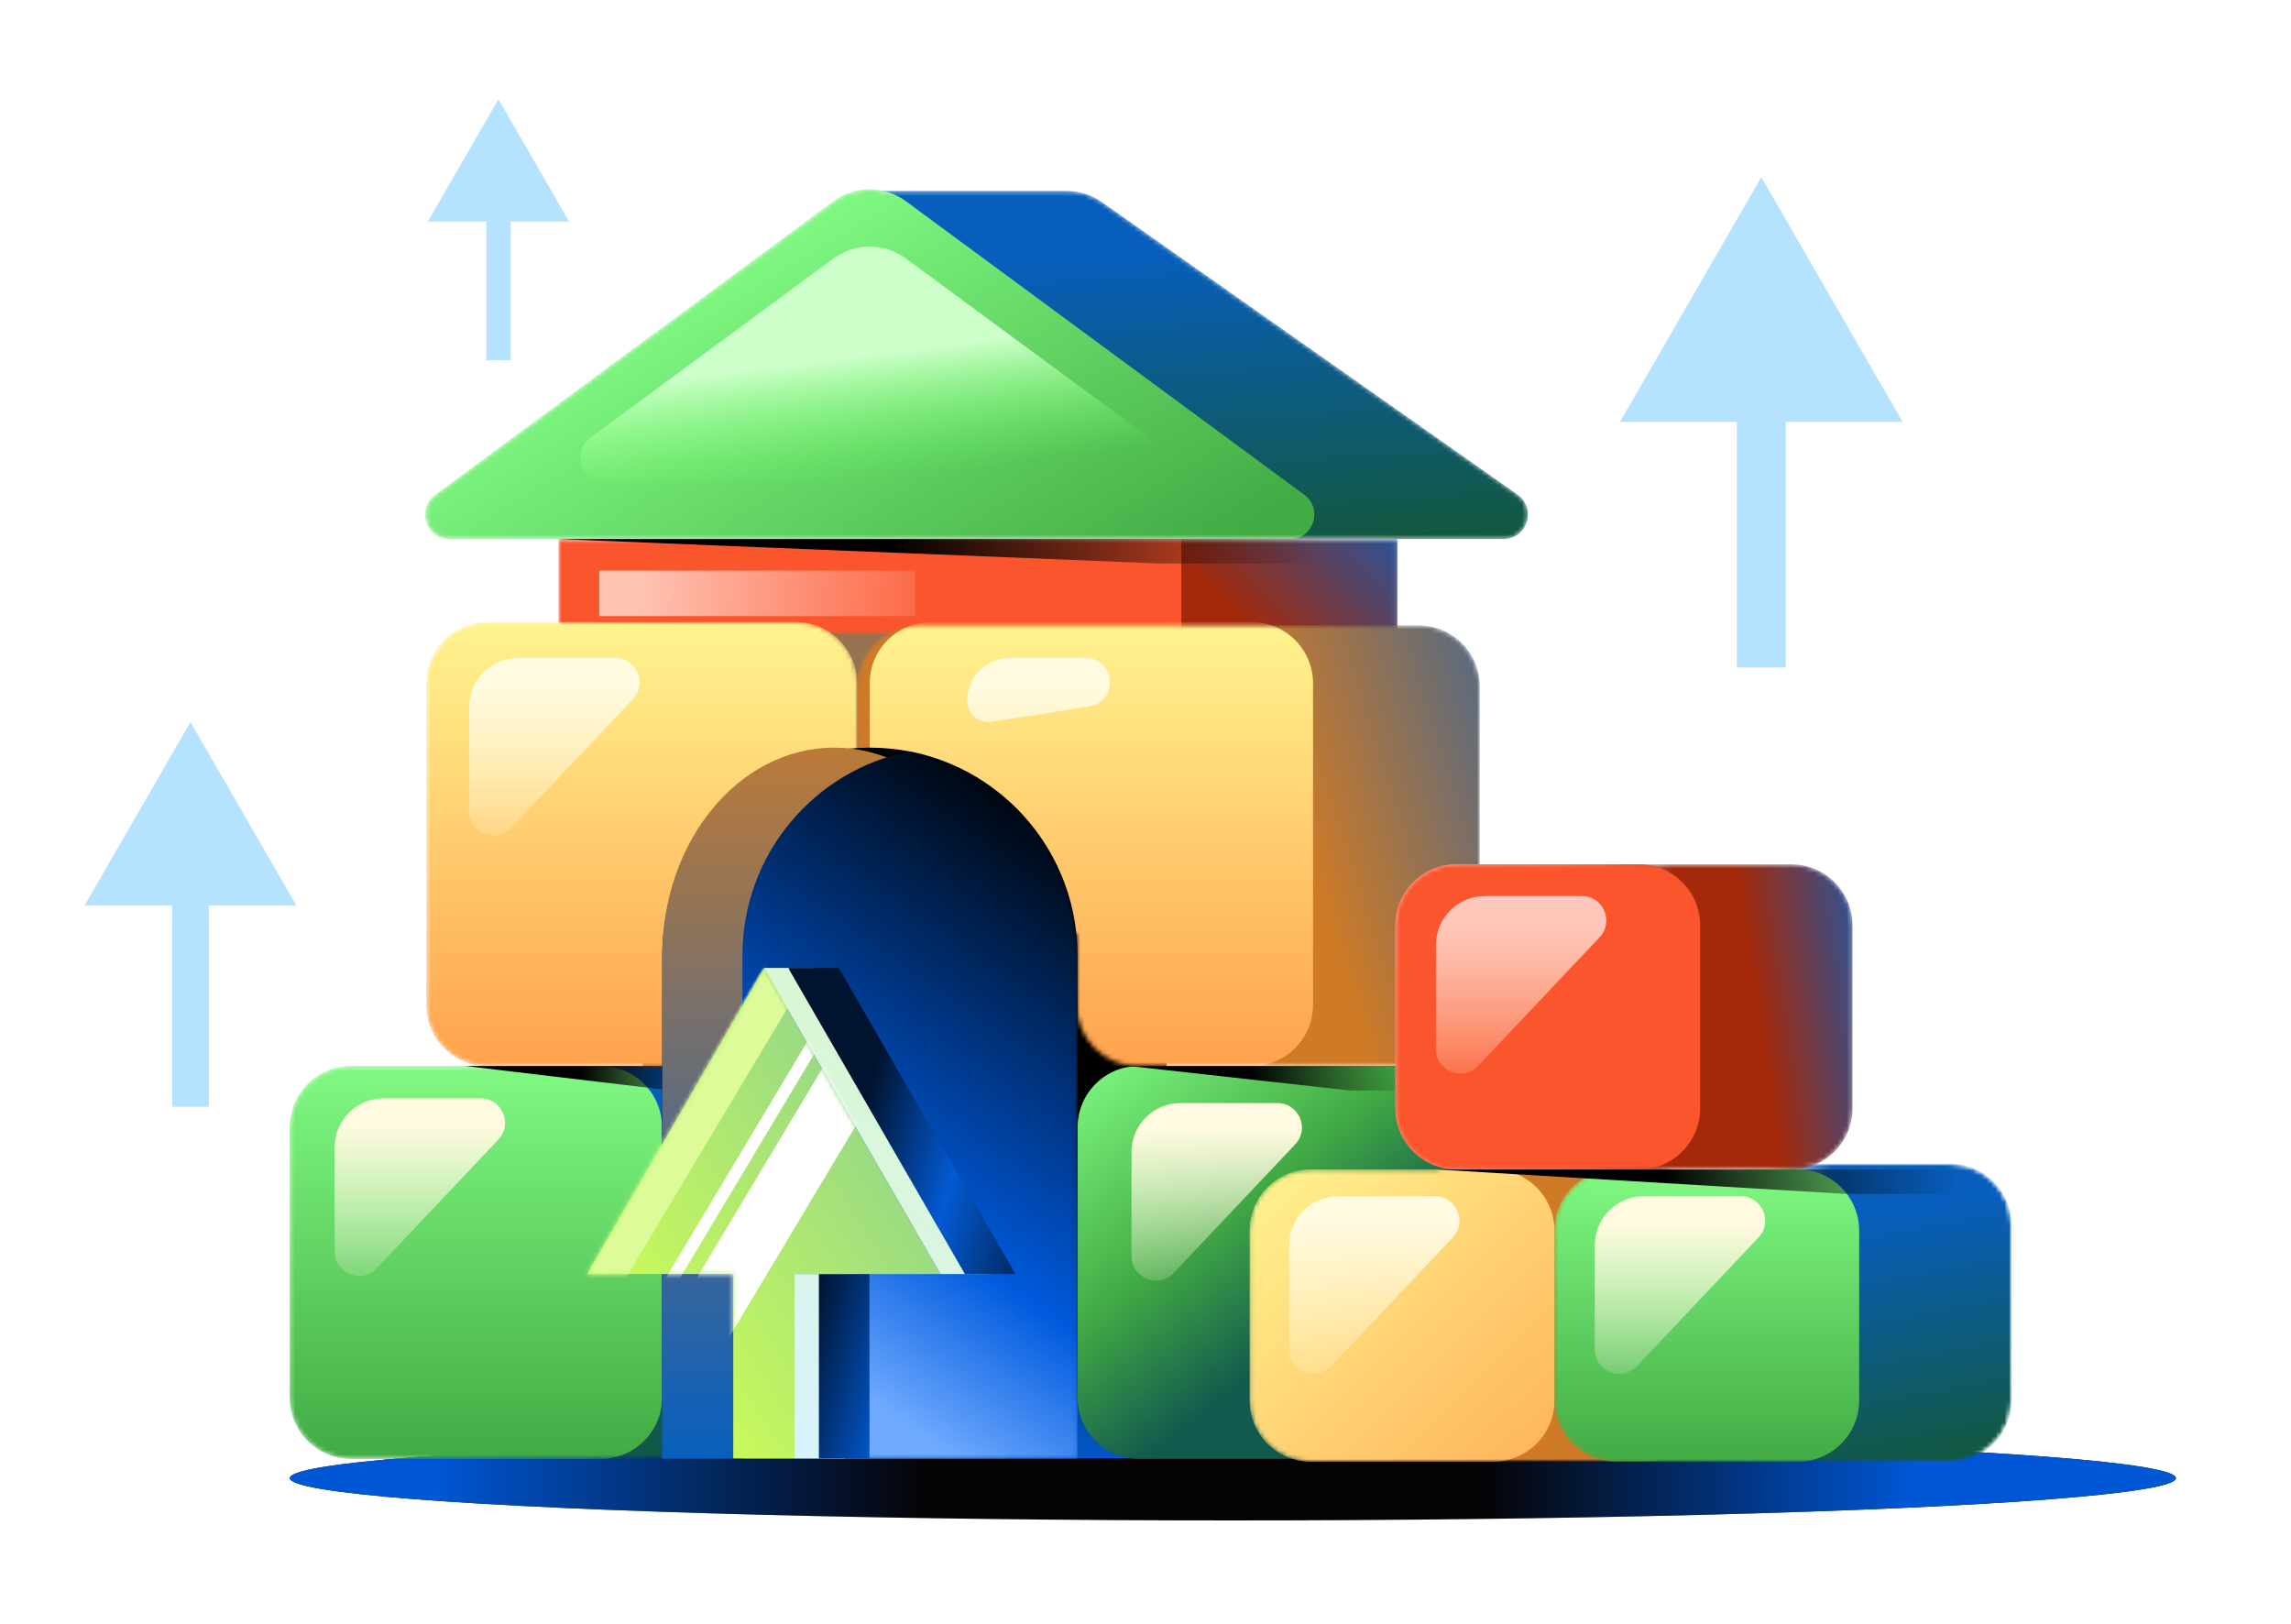
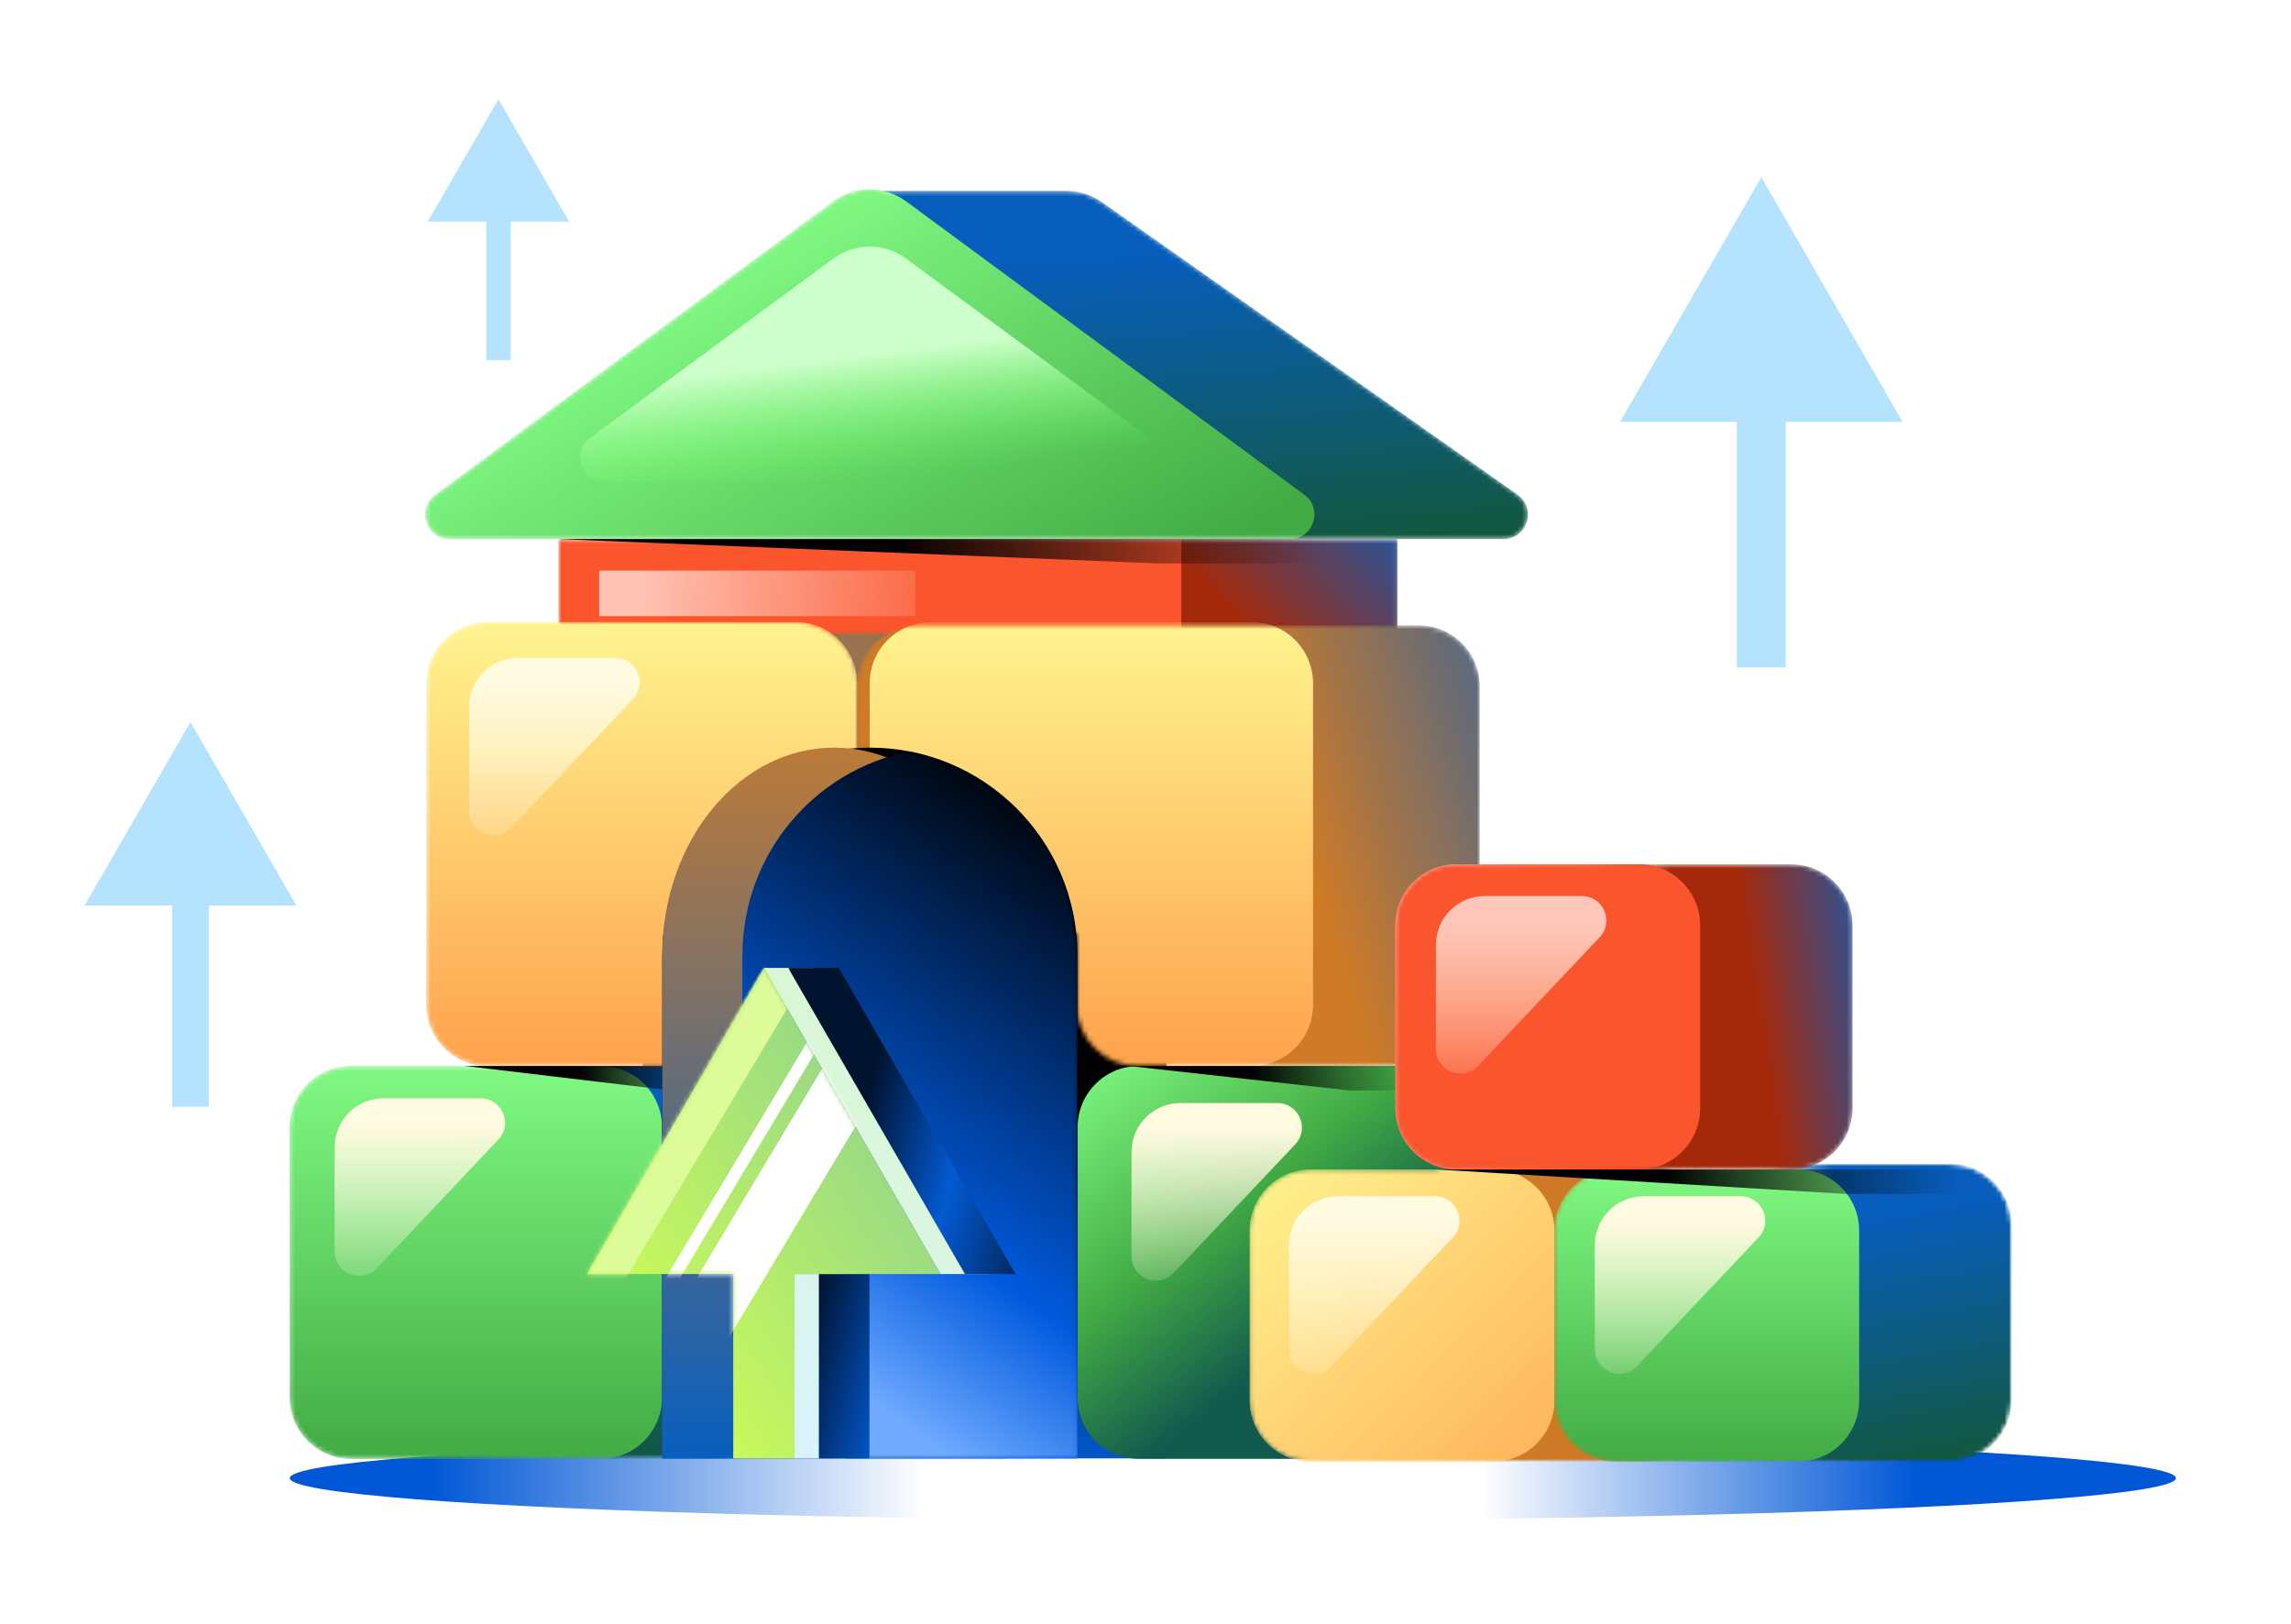
<svg xmlns="http://www.w3.org/2000/svg" width="508" height="360" viewBox="0 0 508 360" fill="none">
-   <ellipse cx="209.108" cy="9.381" rx="209.108" ry="9.381" transform="matrix(1 0 0 -1 64.266 337.109)" fill="#050304" />
  <ellipse cx="209.108" cy="9.381" rx="209.108" ry="9.381" transform="matrix(1 0 0 -1 64.266 337.109)" fill="url(#paint0_linear_30817_219751)" />
  <ellipse cx="209.108" cy="9.381" rx="209.108" ry="9.381" transform="matrix(1 0 0 -1 64.266 337.109)" fill="url(#paint1_linear_30817_219751)" />
  <path d="M240.823 137.938H142.516V236.359H240.823V137.938Z" fill="#997350" />
  <path d="M153.495 236.352H112.227V277.668H153.495V236.352Z" fill="#4D4D4D" />
  <path d="M194.76 236.352H153.492V277.668H194.76V236.352Z" fill="#4D4D4D" />
  <path d="M328.065 236.352H286.797V277.668H328.065V236.352Z" fill="#4D4D4D" />
  <mask id="mask0_30817_219751" style="mask-type:alpha" maskUnits="userSpaceOnUse" x="123" y="119" width="187" height="22">
    <path d="M309.912 119.516H123.852V140.641H309.912V119.516Z" fill="#FA552D" />
  </mask>
  <g mask="url(#mask0_30817_219751)">
    <path d="M309.904 119.516H171.812V140.641H309.904V119.516Z" fill="url(#paint2_linear_30817_219751)" />
    <path d="M257.82 119.516H123.852V140.641H257.82V119.516Z" fill="#FA552D" />
    <g filter="url(#filter0_f_30817_219751)">
      <path d="M261.943 119.516H123.852V140.641H261.943V119.516Z" fill="#FA552D" />
    </g>
    <g filter="url(#filter1_f_30817_219751)">
      <path d="M202.944 126.508H132.875V136.611H202.944V126.508Z" fill="url(#paint3_linear_30817_219751)" />
    </g>
  </g>
  <path d="M202.722 165.762C171.883 165.762 146.852 186.392 146.852 211.809L146.852 323.35H258.66L258.66 211.809C258.66 186.392 233.628 165.762 202.722 165.762Z" fill="url(#paint4_linear_30817_219751)" />
  <mask id="mask1_30817_219751" style="mask-type:alpha" maskUnits="userSpaceOnUse" x="190" y="138" width="139" height="99">
    <path fill-rule="evenodd" clip-rule="evenodd" d="M203.596 138.648H314.558C322.05 138.648 328.123 144.722 328.123 152.213V222.791C328.123 230.282 322.05 236.355 314.558 236.355H282.003C281.268 236.355 280.539 236.296 279.821 236.179C279.091 236.3 278.342 236.363 277.577 236.363H252.346C244.855 236.363 238.782 230.291 238.782 222.799L238.781 207.352L195.461 174.89C192.043 172.329 190.031 168.307 190.031 164.035V152.213C190.031 144.722 196.104 138.648 203.596 138.648Z" fill="url(#paint5_linear_30817_219751)" />
  </mask>
  <g mask="url(#mask1_30817_219751)">
    <path d="M314.558 138.645H203.596C196.104 138.645 190.031 144.718 190.031 152.209V222.787C190.031 230.278 196.104 236.351 203.596 236.351H314.558C322.05 236.351 328.123 230.278 328.123 222.787V152.209C328.123 144.718 322.05 138.645 314.558 138.645Z" fill="url(#paint6_linear_30817_219751)" />
    <g filter="url(#filter2_f_30817_219751)">
      <path d="M277.586 137.938H206.408C198.917 137.938 192.844 144.011 192.844 151.502V222.795C192.844 230.286 198.917 236.359 206.408 236.359H277.586C285.078 236.359 291.151 230.286 291.151 222.795V151.502C291.151 144.011 285.078 137.938 277.586 137.938Z" fill="url(#paint7_linear_30817_219751)" />
    </g>
    <g filter="url(#filter3_f_30817_219751)">
-       <path d="M240.671 145.855H223.947C218.704 145.855 214.453 150.106 214.453 155.35C214.453 158.266 217.058 160.493 219.939 160.039L241.515 156.641C248.124 155.6 247.361 145.855 240.671 145.855Z" fill="url(#paint8_linear_30817_219751)" />
-     </g>
+       </g>
  </g>
  <mask id="mask2_30817_219751" style="mask-type:alpha" maskUnits="userSpaceOnUse" x="94" y="137" width="97" height="100">
    <path d="M176.472 137.938H108.104C100.612 137.938 94.539 144.011 94.539 151.502V222.795C94.539 230.286 100.612 236.359 108.104 236.359H176.472C183.964 236.359 190.037 230.286 190.037 222.795V151.502C190.037 144.011 183.964 137.938 176.472 137.938Z" fill="url(#paint9_linear_30817_219751)" />
  </mask>
  <g mask="url(#mask2_30817_219751)">
    <path d="M176.472 137.938H108.104C100.612 137.938 94.539 144.011 94.539 151.502V222.795C94.539 230.286 100.612 236.359 108.104 236.359H176.472C183.964 236.359 190.037 230.286 190.037 222.795V151.502C190.037 144.011 183.964 137.938 176.472 137.938Z" fill="url(#paint10_linear_30817_219751)" />
    <g filter="url(#filter4_f_30817_219751)">
      <path d="M176.472 137.938H108.104C100.612 137.938 94.539 144.011 94.539 151.502V222.795C94.539 230.286 100.612 236.359 108.104 236.359H176.472C183.964 236.359 190.037 230.286 190.037 222.795V151.502C190.037 144.011 183.964 137.938 176.472 137.938Z" fill="url(#paint11_linear_30817_219751)" />
    </g>
    <g filter="url(#filter5_f_30817_219751)">
      <path d="M104.031 156.707V179.784C104.031 184.692 110.03 187.078 113.401 183.51L140.334 155.008C143.603 151.548 141.15 145.855 136.39 145.855H114.883C108.89 145.855 104.031 150.714 104.031 156.707Z" fill="url(#paint12_linear_30817_219751)" />
    </g>
  </g>
  <mask id="mask3_30817_219751" style="mask-type:alpha" maskUnits="userSpaceOnUse" x="64" y="236" width="110" height="88">
    <path fill-rule="evenodd" clip-rule="evenodd" d="M77.822 236.348H104.956H133.227H160.361C167.853 236.348 173.926 242.421 173.926 249.912V309.879C173.926 317.371 167.853 323.444 160.361 323.444H133.227H104.956H77.822C70.331 323.444 64.258 317.371 64.258 309.879V249.912C64.258 242.421 70.331 236.348 77.822 236.348Z" fill="url(#paint13_linear_30817_219751)" />
  </mask>
  <g mask="url(#mask3_30817_219751)">
    <path d="M133.227 236.348H77.822C70.331 236.348 64.258 242.421 64.258 249.912V309.879C64.258 317.371 70.331 323.444 77.822 323.444H133.227C140.719 323.444 146.792 317.371 146.792 309.879V249.912C146.792 242.421 140.719 236.348 133.227 236.348Z" fill="url(#paint14_linear_30817_219751)" />
    <mask id="mask4_30817_219751" style="mask-type:alpha" maskUnits="userSpaceOnUse" x="91" y="236" width="83" height="88">
      <path d="M160.352 236.348H104.947C97.456 236.348 91.383 242.421 91.383 249.912V309.879C91.383 317.371 97.456 323.444 104.947 323.444H160.352C167.844 323.444 173.917 317.371 173.917 309.879V249.912C173.917 242.421 167.844 236.348 160.352 236.348Z" fill="url(#paint15_linear_30817_219751)" />
    </mask>
    <g mask="url(#mask4_30817_219751)">
      <path d="M160.352 236.348H104.947C97.456 236.348 91.383 242.421 91.383 249.912V309.879C91.383 317.371 97.456 323.444 104.947 323.444H160.352C167.844 323.444 173.917 317.371 173.917 309.879V249.912C173.917 242.421 167.844 236.348 160.352 236.348Z" fill="url(#paint16_linear_30817_219751)" />
    </g>
    <g filter="url(#filter6_f_30817_219751)">
      <path d="M133.227 236.348H77.822C70.331 236.348 64.258 242.421 64.258 249.912V309.879C64.258 317.371 70.331 323.444 77.822 323.444H133.227C140.719 323.444 146.792 317.371 146.792 309.879V249.912C146.792 242.421 140.719 236.348 133.227 236.348Z" fill="url(#paint17_linear_30817_219751)" />
    </g>
    <g filter="url(#filter7_f_30817_219751)">
      <path d="M74.203 254.367V277.444C74.203 282.352 80.202 284.738 83.573 281.171L110.506 252.668C113.775 249.208 111.322 243.516 106.562 243.516H85.055C79.062 243.516 74.203 248.374 74.203 254.367Z" fill="url(#paint18_linear_30817_219751)" />
    </g>
  </g>
  <mask id="mask5_30817_219751" style="mask-type:alpha" maskUnits="userSpaceOnUse" x="94" y="41" width="245" height="79">
    <path fill-rule="evenodd" clip-rule="evenodd" d="M131.147 119.515L131.137 119.523H333.363C338.661 119.523 340.818 112.709 336.486 109.66L244.331 44.808C242.045 43.2 239.319 42.336 236.524 42.336L195.924 42.336C192.143 41.458 188.067 42.223 184.802 44.631L96.506 109.722C92.29 112.83 94.488 119.515 99.725 119.515H131.147Z" fill="url(#paint19_linear_30817_219751)" />
  </mask>
  <g mask="url(#mask5_30817_219751)">
    <path d="M200.894 44.63C196.108 41.103 189.584 41.104 184.799 44.632L96.503 109.723C92.288 112.831 94.486 119.516 99.723 119.516H286.018C291.255 119.516 293.453 112.829 289.236 109.722L200.894 44.63Z" fill="url(#paint20_linear_30817_219751)" />
    <path d="M236.536 42.336C239.331 42.336 242.057 43.199 244.343 44.807L336.497 109.659C340.83 112.708 338.673 119.523 333.375 119.523H131.148L209.462 64.411L192.857 42.336H236.536Z" fill="url(#paint21_linear_30817_219751)" />
    <g filter="url(#filter8_f_30817_219751)">
      <path d="M200.894 44.63C196.108 41.103 189.584 41.104 184.799 44.632L96.503 109.723C92.288 112.831 94.486 119.516 99.723 119.516H286.018C291.255 119.516 293.453 112.829 289.236 109.722L200.894 44.63Z" fill="url(#paint22_linear_30817_219751)" />
    </g>
    <g filter="url(#filter9_f_30817_219751)">
      <path d="M200.891 57.317C196.105 53.791 189.581 53.791 184.796 57.319L130.917 97.038C126.702 100.146 128.9 106.831 134.137 106.831H251.58C256.818 106.831 259.015 100.144 254.798 97.037L200.891 57.317Z" fill="url(#paint23_linear_30817_219751)" />
    </g>
  </g>
  <g style="mix-blend-mode:multiply" filter="url(#filter10_f_30817_219751)">
    <path fill-rule="evenodd" clip-rule="evenodd" d="M166.653 241.777L148.801 241.777L103.195 236.352L166.653 236.352L166.653 241.777Z" fill="url(#paint24_linear_30817_219751)" />
  </g>
  <g style="mix-blend-mode:multiply" filter="url(#filter11_f_30817_219751)">
    <path fill-rule="evenodd" clip-rule="evenodd" d="M309.379 124.941L257.183 124.941L123.836 119.516L309.379 119.516L309.379 124.941Z" fill="url(#paint25_linear_30817_219751)" />
  </g>
  <g filter="url(#filter12_f_30817_219751)">
    <path d="M192.846 165.762C167.458 165.762 146.852 186.392 146.852 211.809L146.852 323.35H238.894L238.894 211.809C238.894 186.392 218.288 165.762 192.846 165.762Z" fill="url(#paint26_linear_30817_219751)" />
  </g>
  <g filter="url(#filter13_f_30817_219751)">
    <path d="M184.972 165.762C163.931 165.762 146.852 186.392 146.852 211.809L146.852 323.35H223.138L223.138 211.809C223.138 186.392 206.059 165.762 184.972 165.762Z" fill="url(#paint27_linear_30817_219751)" />
  </g>
  <mask id="mask6_30817_219751" style="mask-type:alpha" maskUnits="userSpaceOnUse" x="146" y="165" width="93" height="159">
    <path d="M192.861 165.766C167.474 165.766 146.867 186.396 146.867 211.813L146.867 323.354H238.91L238.91 211.813C238.91 186.396 218.303 165.766 192.861 165.766Z" fill="url(#paint28_linear_30817_219751)" />
  </mask>
  <g mask="url(#mask6_30817_219751)">
    <g filter="url(#filter14_f_30817_219751)">
      <path d="M201.772 166.59C180.616 170.716 164.625 189.366 164.625 211.812V323.445H238.919V211.812C238.919 189.421 222.928 170.771 201.772 166.59Z" fill="url(#paint29_linear_30817_219751)" />
    </g>
  </g>
  <path d="M307.923 236.352H252.518C245.026 236.352 238.953 242.425 238.953 249.916V309.883C238.953 317.375 245.026 323.448 252.518 323.448H307.923C315.414 323.448 321.487 317.375 321.487 309.883V249.916C321.487 242.425 315.414 236.352 307.923 236.352Z" fill="url(#paint30_linear_30817_219751)" />
  <g filter="url(#filter15_f_30817_219751)">
    <path d="M250.898 255.418V278.495C250.898 283.403 256.897 285.789 260.268 282.221L287.201 253.719C290.47 250.259 288.017 244.566 283.257 244.566H261.75C255.757 244.566 250.898 249.425 250.898 255.418Z" fill="url(#paint31_linear_30817_219751)" />
  </g>
  <g style="mix-blend-mode:multiply" filter="url(#filter16_f_30817_219751)">
    <path fill-rule="evenodd" clip-rule="evenodd" d="M318.473 241.777L299.307 241.777L250.344 236.352L318.473 236.352L318.473 241.777Z" fill="url(#paint32_linear_30817_219751)" />
  </g>
  <mask id="mask7_30817_219751" style="mask-type:alpha" maskUnits="userSpaceOnUse" x="277" y="258" width="102" height="67">
    <path fill-rule="evenodd" clip-rule="evenodd" d="M324.446 258.031H364.9C372.392 258.031 378.465 264.104 378.465 271.596V310.497C378.465 317.988 372.392 324.061 364.9 324.061H331.376C331.291 324.063 331.205 324.064 331.12 324.064H290.666C283.175 324.064 277.102 317.991 277.102 310.499V272.867C277.102 265.376 283.175 259.303 290.666 259.303H318.705C320.449 258.487 322.394 258.031 324.446 258.031Z" fill="url(#paint33_linear_30817_219751)" />
  </mask>
  <g mask="url(#mask7_30817_219751)">
    <path d="M331.12 259.301H290.666C283.175 259.301 277.102 265.374 277.102 272.865V310.498C277.102 317.989 283.175 324.062 290.666 324.062H331.12C338.611 324.062 344.684 317.989 344.684 310.498V272.865C344.684 265.374 338.611 259.301 331.12 259.301Z" fill="url(#paint34_linear_30817_219751)" />
    <mask id="mask8_30817_219751" style="mask-type:alpha" maskUnits="userSpaceOnUse" x="310" y="258" width="69" height="67">
      <path d="M364.901 258.031H324.447C316.956 258.031 310.883 264.104 310.883 271.596V310.497C310.883 317.988 316.956 324.061 324.447 324.061H364.901C372.393 324.061 378.466 317.988 378.466 310.497V271.596C378.466 264.104 372.393 258.031 364.901 258.031Z" fill="url(#paint35_linear_30817_219751)" />
    </mask>
    <g mask="url(#mask8_30817_219751)">
      <path d="M364.901 258.031H324.447C316.956 258.031 310.883 264.104 310.883 271.596V310.497C310.883 317.988 316.956 324.061 324.447 324.061H364.901C372.393 324.061 378.466 317.988 378.466 310.497V271.596C378.466 264.104 372.393 258.031 364.901 258.031Z" fill="url(#paint36_linear_30817_219751)" />
    </g>
    <g filter="url(#filter17_f_30817_219751)">
      <path d="M331.12 259.301H290.666C283.175 259.301 277.102 265.374 277.102 272.865V310.498C277.102 317.989 283.175 324.062 290.666 324.062H331.12C338.611 324.062 344.684 317.989 344.684 310.498V272.865C344.684 265.374 338.611 259.301 331.12 259.301Z" fill="url(#paint37_linear_30817_219751)" />
    </g>
    <g filter="url(#filter18_f_30817_219751)">
      <path d="M285.828 276.074V299.151C285.828 304.059 291.827 306.445 295.198 302.878L322.131 274.375C325.4 270.915 322.947 265.223 318.187 265.223H296.68C290.687 265.223 285.828 270.081 285.828 276.074Z" fill="url(#paint38_linear_30817_219751)" />
    </g>
  </g>
  <mask id="mask9_30817_219751" style="mask-type:alpha" maskUnits="userSpaceOnUse" x="344" y="258" width="103" height="67">
    <path fill-rule="evenodd" clip-rule="evenodd" d="M392.009 258.031H432.463C439.954 258.031 446.027 264.104 446.027 271.596V310.497C446.027 317.988 439.954 324.061 432.463 324.061H398.939C398.853 324.063 398.768 324.064 398.682 324.064H358.229C350.737 324.064 344.664 317.991 344.664 310.499V272.867C344.664 265.376 350.737 259.303 358.229 259.303H386.268C388.011 258.487 389.957 258.031 392.009 258.031Z" fill="url(#paint39_linear_30817_219751)" />
  </mask>
  <g mask="url(#mask9_30817_219751)">
    <path d="M398.682 259.301H358.229C350.737 259.301 344.664 265.374 344.664 272.865V310.498C344.664 317.989 350.737 324.062 358.229 324.062H398.682C406.174 324.062 412.247 317.989 412.247 310.498V272.865C412.247 265.374 406.174 259.301 398.682 259.301Z" fill="url(#paint40_linear_30817_219751)" />
    <mask id="mask10_30817_219751" style="mask-type:alpha" maskUnits="userSpaceOnUse" x="378" y="258" width="69" height="67">
      <path d="M432.471 258.031H392.018C384.526 258.031 378.453 264.104 378.453 271.596V310.497C378.453 317.988 384.526 324.061 392.018 324.061H432.471C439.963 324.061 446.036 317.988 446.036 310.497V271.596C446.036 264.104 439.963 258.031 432.471 258.031Z" fill="url(#paint41_linear_30817_219751)" />
    </mask>
    <g mask="url(#mask10_30817_219751)">
      <path d="M432.471 258.031H392.018C384.526 258.031 378.453 264.104 378.453 271.596V310.497C378.453 317.988 384.526 324.061 392.018 324.061H432.471C439.963 324.061 446.036 317.988 446.036 310.497V271.596C446.036 264.104 439.963 258.031 432.471 258.031Z" fill="url(#paint42_linear_30817_219751)" />
    </g>
    <g filter="url(#filter19_f_30817_219751)">
      <path d="M398.682 259.301H358.229C350.737 259.301 344.664 265.374 344.664 272.865V310.498C344.664 317.989 350.737 324.062 358.229 324.062H398.682C406.174 324.062 412.247 317.989 412.247 310.498V272.865C412.247 265.374 406.174 259.301 398.682 259.301Z" fill="url(#paint43_linear_30817_219751)" />
    </g>
    <g filter="url(#filter20_f_30817_219751)">
      <path d="M353.625 276.074V299.151C353.625 304.059 359.623 306.445 362.995 302.878L389.928 274.375C393.197 270.915 390.744 265.223 385.984 265.223H364.477C358.483 265.223 353.625 270.081 353.625 276.074Z" fill="url(#paint44_linear_30817_219751)" />
    </g>
  </g>
  <path d="M363.424 191.633H322.971C315.479 191.633 309.406 197.706 309.406 205.197V245.73C309.406 253.221 315.479 259.294 322.971 259.294H363.424C370.916 259.294 376.989 253.221 376.989 245.73V205.197C376.989 197.706 370.916 191.633 363.424 191.633Z" fill="url(#paint45_linear_30817_219751)" />
  <mask id="mask11_30817_219751" style="mask-type:alpha" maskUnits="userSpaceOnUse" x="343" y="191" width="68" height="69">
    <path d="M397.214 191.633H356.76C349.268 191.633 343.195 197.706 343.195 205.197V245.73C343.195 253.221 349.268 259.294 356.76 259.294H397.214C404.705 259.294 410.778 253.221 410.778 245.73V205.197C410.778 197.706 404.705 191.633 397.214 191.633Z" fill="url(#paint46_linear_30817_219751)" />
  </mask>
  <g mask="url(#mask11_30817_219751)">
    <path d="M397.214 191.633H356.76C349.268 191.633 343.195 197.706 343.195 205.197V245.73C343.195 253.221 349.268 259.294 356.76 259.294H397.214C404.705 259.294 410.778 253.221 410.778 245.73V205.197C410.778 197.706 404.705 191.633 397.214 191.633Z" fill="url(#paint47_linear_30817_219751)" />
  </g>
  <mask id="mask12_30817_219751" style="mask-type:alpha" maskUnits="userSpaceOnUse" x="309" y="191" width="82" height="69">
    <path d="M376.989 191.633H322.971C315.479 191.633 309.406 197.706 309.406 205.197V245.73C309.406 253.221 315.479 259.294 322.971 259.294H376.989C384.481 259.294 390.554 253.221 390.554 245.73V205.197C390.554 197.706 384.481 191.633 376.989 191.633Z" fill="#FA552D" />
  </mask>
  <g mask="url(#mask12_30817_219751)">
    <g filter="url(#filter21_f_30817_219751)">
      <path d="M363.424 191.633H322.971C315.479 191.633 309.406 197.706 309.406 205.197V245.73C309.406 253.221 315.479 259.294 322.971 259.294H363.424C370.916 259.294 376.989 253.221 376.989 245.73V205.197C376.989 197.706 370.916 191.633 363.424 191.633Z" fill="#FA552D" />
    </g>
    <g filter="url(#filter22_f_30817_219751)">
      <path d="M318.391 209.52V232.596C318.391 237.505 324.389 239.891 327.76 236.323L354.693 207.82C357.962 204.36 355.51 198.668 350.749 198.668H329.242C323.249 198.668 318.391 203.526 318.391 209.52Z" fill="url(#paint48_linear_30817_219751)" />
    </g>
  </g>
  <g style="mix-blend-mode:multiply" filter="url(#filter23_f_30817_219751)">
    <path fill-rule="evenodd" clip-rule="evenodd" d="M444.899 264.719L409.343 264.719L318.508 259.293L444.899 259.293L444.899 264.719Z" fill="url(#paint49_linear_30817_219751)" />
  </g>
  <g filter="url(#filter24_f_30817_219751)">
    <path d="M110.523 22L94.86 49.129L126.186 49.129L110.523 22ZM113.236 79.848L113.236 46.416L107.811 46.416L107.811 79.848L113.236 79.848Z" fill="#B5E2FF" />
  </g>
  <path d="M42.234 160.091L18.74 200.784L65.729 200.784L42.234 160.091ZM46.304 245.398L46.304 196.715L38.165 196.715L38.165 245.398L46.304 245.398Z" fill="#B5E2FF" />
  <path d="M390.547 39.275L359.221 93.533L421.873 93.533L390.547 39.275ZM395.973 147.984L395.973 88.108L385.121 88.108L385.121 147.984L395.973 147.984Z" fill="#B5E2FF" />
  <path fill-rule="evenodd" clip-rule="evenodd" d="M169.422 214.605H180.501L180.21 215.294L180.583 214.648L219.741 282.471H187.365L187.365 323.357H173.801L176.148 323.357L176.148 282.471H208.523L169.643 215.128L169.422 214.605Z" fill="url(#paint50_linear_30817_219751)" />
  <path fill-rule="evenodd" clip-rule="evenodd" d="M174.852 214.605H185.931L185.64 215.294L186.013 214.648L225.17 282.471H192.795L192.795 323.357H179.231L181.579 323.357L181.579 282.471H213.954L175.069 215.12L174.852 214.605Z" fill="url(#paint51_linear_30817_219751)" />
  <path fill-rule="evenodd" clip-rule="evenodd" d="M176.156 282.473L176.156 323.359L162.591 323.359L162.591 282.473L130.216 282.473L169.374 214.65L208.531 282.473L176.156 282.473Z" fill="url(#paint52_linear_30817_219751)" />
  <mask id="mask13_30817_219751" style="mask-type:alpha" maskUnits="userSpaceOnUse" x="130" y="214" width="79" height="110">
    <path fill-rule="evenodd" clip-rule="evenodd" d="M176.156 282.477L176.156 323.363L162.591 323.363L162.591 282.477L130.216 282.477L169.374 214.654L208.531 282.477L176.156 282.477Z" fill="#DDFB98" />
  </mask>
  <g mask="url(#mask13_30817_219751)">
    <rect x="171.859" y="209.82" width="9.399" height="87.117" transform="rotate(30.915 171.859 209.82)" fill="#DDFB98" />
    <rect x="182.305" y="225.457" width="2.715" height="87.117" transform="rotate(30.915 182.305 225.457)" fill="white" />
    <rect x="184.555" y="233.176" width="12.9" height="87.117" transform="rotate(30.915 184.555 233.176)" fill="white" />
  </g>
  <defs>
    <filter id="filter0_f_30817_219751" x="118.426" y="114.09" width="148.945" height="31.977" filterUnits="userSpaceOnUse" color-interpolation-filters="sRGB">
      <feFlood flood-opacity="0" result="BackgroundImageFix" />
      <feBlend mode="normal" in="SourceGraphic" in2="BackgroundImageFix" result="shape" />
      <feGaussianBlur stdDeviation="2.713" result="effect1_foregroundBlur_30817_219751" />
    </filter>
    <filter id="filter1_f_30817_219751" x="127.449" y="121.082" width="80.922" height="20.953" filterUnits="userSpaceOnUse" color-interpolation-filters="sRGB">
      <feFlood flood-opacity="0" result="BackgroundImageFix" />
      <feBlend mode="normal" in="SourceGraphic" in2="BackgroundImageFix" result="shape" />
      <feGaussianBlur stdDeviation="2.713" result="effect1_foregroundBlur_30817_219751" />
    </filter>
    <filter id="filter2_f_30817_219751" x="181.992" y="127.086" width="120.008" height="120.125" filterUnits="userSpaceOnUse" color-interpolation-filters="sRGB">
      <feFlood flood-opacity="0" result="BackgroundImageFix" />
      <feBlend mode="normal" in="SourceGraphic" in2="BackgroundImageFix" result="shape" />
      <feGaussianBlur stdDeviation="5.426" result="effect1_foregroundBlur_30817_219751" />
    </filter>
    <filter id="filter3_f_30817_219751" x="203.601" y="135.004" width="53.352" height="35.946" filterUnits="userSpaceOnUse" color-interpolation-filters="sRGB">
      <feFlood flood-opacity="0" result="BackgroundImageFix" />
      <feBlend mode="normal" in="SourceGraphic" in2="BackgroundImageFix" result="shape" />
      <feGaussianBlur stdDeviation="5.426" result="effect1_foregroundBlur_30817_219751" />
    </filter>
    <filter id="filter4_f_30817_219751" x="86.4" y="129.799" width="111.777" height="114.699" filterUnits="userSpaceOnUse" color-interpolation-filters="sRGB">
      <feFlood flood-opacity="0" result="BackgroundImageFix" />
      <feBlend mode="normal" in="SourceGraphic" in2="BackgroundImageFix" result="shape" />
      <feGaussianBlur stdDeviation="4.069" result="effect1_foregroundBlur_30817_219751" />
    </filter>
    <filter id="filter5_f_30817_219751" x="93.18" y="135.004" width="59.5" height="61.071" filterUnits="userSpaceOnUse" color-interpolation-filters="sRGB">
      <feFlood flood-opacity="0" result="BackgroundImageFix" />
      <feBlend mode="normal" in="SourceGraphic" in2="BackgroundImageFix" result="shape" />
      <feGaussianBlur stdDeviation="5.426" result="effect1_foregroundBlur_30817_219751" />
    </filter>
    <filter id="filter6_f_30817_219751" x="53.406" y="225.496" width="104.235" height="108.801" filterUnits="userSpaceOnUse" color-interpolation-filters="sRGB">
      <feFlood flood-opacity="0" result="BackgroundImageFix" />
      <feBlend mode="normal" in="SourceGraphic" in2="BackgroundImageFix" result="shape" />
      <feGaussianBlur stdDeviation="5.426" result="effect1_foregroundBlur_30817_219751" />
    </filter>
    <filter id="filter7_f_30817_219751" x="63.352" y="232.664" width="59.5" height="61.071" filterUnits="userSpaceOnUse" color-interpolation-filters="sRGB">
      <feFlood flood-opacity="0" result="BackgroundImageFix" />
      <feBlend mode="normal" in="SourceGraphic" in2="BackgroundImageFix" result="shape" />
      <feGaussianBlur stdDeviation="5.426" result="effect1_foregroundBlur_30817_219751" />
    </filter>
    <filter id="filter8_f_30817_219751" x="88.863" y="36.559" width="208.016" height="88.383" filterUnits="userSpaceOnUse" color-interpolation-filters="sRGB">
      <feFlood flood-opacity="0" result="BackgroundImageFix" />
      <feBlend mode="normal" in="SourceGraphic" in2="BackgroundImageFix" result="shape" />
      <feGaussianBlur stdDeviation="2.713" result="effect1_foregroundBlur_30817_219751" />
    </filter>
    <filter id="filter9_f_30817_219751" x="123.277" y="49.246" width="139.164" height="63.012" filterUnits="userSpaceOnUse" color-interpolation-filters="sRGB">
      <feFlood flood-opacity="0" result="BackgroundImageFix" />
      <feBlend mode="normal" in="SourceGraphic" in2="BackgroundImageFix" result="shape" />
      <feGaussianBlur stdDeviation="2.713" result="effect1_foregroundBlur_30817_219751" />
    </filter>
    <filter id="filter10_f_30817_219751" x="100.482" y="233.639" width="68.887" height="10.852" filterUnits="userSpaceOnUse" color-interpolation-filters="sRGB">
      <feFlood flood-opacity="0" result="BackgroundImageFix" />
      <feBlend mode="normal" in="SourceGraphic" in2="BackgroundImageFix" result="shape" />
      <feGaussianBlur stdDeviation="1.356" result="effect1_foregroundBlur_30817_219751" />
    </filter>
    <filter id="filter11_f_30817_219751" x="121.123" y="116.803" width="190.973" height="10.852" filterUnits="userSpaceOnUse" color-interpolation-filters="sRGB">
      <feFlood flood-opacity="0" result="BackgroundImageFix" />
      <feBlend mode="normal" in="SourceGraphic" in2="BackgroundImageFix" result="shape" />
      <feGaussianBlur stdDeviation="1.356" result="effect1_foregroundBlur_30817_219751" />
    </filter>
    <filter id="filter12_f_30817_219751" x="138.713" y="157.623" width="108.317" height="173.867" filterUnits="userSpaceOnUse" color-interpolation-filters="sRGB">
      <feFlood flood-opacity="0" result="BackgroundImageFix" />
      <feBlend mode="normal" in="SourceGraphic" in2="BackgroundImageFix" result="shape" />
      <feGaussianBlur stdDeviation="4.069" result="effect1_foregroundBlur_30817_219751" />
    </filter>
    <filter id="filter13_f_30817_219751" x="136" y="154.91" width="97.992" height="179.293" filterUnits="userSpaceOnUse" color-interpolation-filters="sRGB">
      <feFlood flood-opacity="0" result="BackgroundImageFix" />
      <feBlend mode="normal" in="SourceGraphic" in2="BackgroundImageFix" result="shape" />
      <feGaussianBlur stdDeviation="5.426" result="effect1_foregroundBlur_30817_219751" />
    </filter>
    <filter id="filter14_f_30817_219751" x="156.486" y="158.451" width="90.574" height="173.133" filterUnits="userSpaceOnUse" color-interpolation-filters="sRGB">
      <feFlood flood-opacity="0" result="BackgroundImageFix" />
      <feBlend mode="normal" in="SourceGraphic" in2="BackgroundImageFix" result="shape" />
      <feGaussianBlur stdDeviation="4.069" result="effect1_foregroundBlur_30817_219751" />
    </filter>
    <filter id="filter15_f_30817_219751" x="240.047" y="233.715" width="59.5" height="61.071" filterUnits="userSpaceOnUse" color-interpolation-filters="sRGB">
      <feFlood flood-opacity="0" result="BackgroundImageFix" />
      <feBlend mode="normal" in="SourceGraphic" in2="BackgroundImageFix" result="shape" />
      <feGaussianBlur stdDeviation="5.426" result="effect1_foregroundBlur_30817_219751" />
    </filter>
    <filter id="filter16_f_30817_219751" x="247.631" y="233.639" width="73.559" height="10.852" filterUnits="userSpaceOnUse" color-interpolation-filters="sRGB">
      <feFlood flood-opacity="0" result="BackgroundImageFix" />
      <feBlend mode="normal" in="SourceGraphic" in2="BackgroundImageFix" result="shape" />
      <feGaussianBlur stdDeviation="1.356" result="effect1_foregroundBlur_30817_219751" />
    </filter>
    <filter id="filter17_f_30817_219751" x="266.25" y="248.449" width="89.289" height="86.465" filterUnits="userSpaceOnUse" color-interpolation-filters="sRGB">
      <feFlood flood-opacity="0" result="BackgroundImageFix" />
      <feBlend mode="normal" in="SourceGraphic" in2="BackgroundImageFix" result="shape" />
      <feGaussianBlur stdDeviation="5.426" result="effect1_foregroundBlur_30817_219751" />
    </filter>
    <filter id="filter18_f_30817_219751" x="274.976" y="254.371" width="59.5" height="61.071" filterUnits="userSpaceOnUse" color-interpolation-filters="sRGB">
      <feFlood flood-opacity="0" result="BackgroundImageFix" />
      <feBlend mode="normal" in="SourceGraphic" in2="BackgroundImageFix" result="shape" />
      <feGaussianBlur stdDeviation="5.426" result="effect1_foregroundBlur_30817_219751" />
    </filter>
    <filter id="filter19_f_30817_219751" x="333.812" y="248.449" width="89.289" height="86.465" filterUnits="userSpaceOnUse" color-interpolation-filters="sRGB">
      <feFlood flood-opacity="0" result="BackgroundImageFix" />
      <feBlend mode="normal" in="SourceGraphic" in2="BackgroundImageFix" result="shape" />
      <feGaussianBlur stdDeviation="5.426" result="effect1_foregroundBlur_30817_219751" />
    </filter>
    <filter id="filter20_f_30817_219751" x="342.773" y="254.371" width="59.5" height="61.071" filterUnits="userSpaceOnUse" color-interpolation-filters="sRGB">
      <feFlood flood-opacity="0" result="BackgroundImageFix" />
      <feBlend mode="normal" in="SourceGraphic" in2="BackgroundImageFix" result="shape" />
      <feGaussianBlur stdDeviation="5.426" result="effect1_foregroundBlur_30817_219751" />
    </filter>
    <filter id="filter21_f_30817_219751" x="298.555" y="180.781" width="89.289" height="89.364" filterUnits="userSpaceOnUse" color-interpolation-filters="sRGB">
      <feFlood flood-opacity="0" result="BackgroundImageFix" />
      <feBlend mode="normal" in="SourceGraphic" in2="BackgroundImageFix" result="shape" />
      <feGaussianBlur stdDeviation="5.426" result="effect1_foregroundBlur_30817_219751" />
    </filter>
    <filter id="filter22_f_30817_219751" x="307.539" y="187.816" width="59.5" height="61.071" filterUnits="userSpaceOnUse" color-interpolation-filters="sRGB">
      <feFlood flood-opacity="0" result="BackgroundImageFix" />
      <feBlend mode="normal" in="SourceGraphic" in2="BackgroundImageFix" result="shape" />
      <feGaussianBlur stdDeviation="5.426" result="effect1_foregroundBlur_30817_219751" />
    </filter>
    <filter id="filter23_f_30817_219751" x="315.795" y="256.58" width="131.816" height="10.852" filterUnits="userSpaceOnUse" color-interpolation-filters="sRGB">
      <feFlood flood-opacity="0" result="BackgroundImageFix" />
      <feBlend mode="normal" in="SourceGraphic" in2="BackgroundImageFix" result="shape" />
      <feGaussianBlur stdDeviation="1.356" result="effect1_foregroundBlur_30817_219751" />
    </filter>
    <filter id="filter24_f_30817_219751" x="84.008" y="11.148" width="53.031" height="79.551" filterUnits="userSpaceOnUse" color-interpolation-filters="sRGB">
      <feFlood flood-opacity="0" result="BackgroundImageFix" />
      <feBlend mode="normal" in="SourceGraphic" in2="BackgroundImageFix" result="shape" />
      <feGaussianBlur stdDeviation="5.426" result="effect1_foregroundBlur_30817_219751" />
    </filter>
    <linearGradient id="paint0_linear_30817_219751" x1="360.615" y1="0" x2="264.099" y2="0" gradientUnits="userSpaceOnUse">
      <stop stop-color="#0057D6" />
      <stop offset="1" stop-color="#0057D6" stop-opacity="0" />
    </linearGradient>
    <linearGradient id="paint1_linear_30817_219751" x1="31.113" y1="9.381" x2="141.094" y2="9.381" gradientUnits="userSpaceOnUse">
      <stop stop-color="#0057D6" />
      <stop offset="1" stop-color="#0057D6" stop-opacity="0" />
    </linearGradient>
    <linearGradient id="paint2_linear_30817_219751" x1="307.45" y1="101.755" x2="273.238" y2="135.734" gradientUnits="userSpaceOnUse">
      <stop stop-color="#085FBE" />
      <stop offset="1" stop-color="#A4290B" />
    </linearGradient>
    <linearGradient id="paint3_linear_30817_219751" x1="141.674" y1="124.978" x2="218.969" y2="130.816" gradientUnits="userSpaceOnUse">
      <stop stop-color="#FFC3B4" />
      <stop offset="1" stop-color="#FFC3B4" stop-opacity="0" />
    </linearGradient>
    <linearGradient id="paint4_linear_30817_219751" x1="202.758" y1="256.457" x2="202.753" y2="323.35" gradientUnits="userSpaceOnUse">
      <stop />
      <stop offset="1" stop-color="#0357CA" />
    </linearGradient>
    <linearGradient id="paint5_linear_30817_219751" x1="259.077" y1="138.648" x2="259.077" y2="236.363" gradientUnits="userSpaceOnUse">
      <stop stop-color="#FFF48F" />
      <stop offset="1" stop-color="#FFA24D" />
    </linearGradient>
    <linearGradient id="paint6_linear_30817_219751" x1="276.283" y1="147.039" x2="356.792" y2="121.656" gradientUnits="userSpaceOnUse">
      <stop stop-color="#CE7A26" />
      <stop offset="1" stop-color="#085FBE" />
    </linearGradient>
    <linearGradient id="paint7_linear_30817_219751" x1="241.997" y1="137.938" x2="241.997" y2="236.359" gradientUnits="userSpaceOnUse">
      <stop stop-color="#FFF48F" />
      <stop offset="1" stop-color="#FFA24D" />
    </linearGradient>
    <linearGradient id="paint8_linear_30817_219751" x1="236.927" y1="151.691" x2="236.929" y2="193.426" gradientUnits="userSpaceOnUse">
      <stop stop-color="#FFFAE0" />
      <stop offset="1" stop-color="#FFFAE0" stop-opacity="0" />
    </linearGradient>
    <linearGradient id="paint9_linear_30817_219751" x1="142.288" y1="137.938" x2="142.288" y2="236.359" gradientUnits="userSpaceOnUse">
      <stop stop-color="#FFF48F" />
      <stop offset="1" stop-color="#FFA24D" />
    </linearGradient>
    <linearGradient id="paint10_linear_30817_219751" x1="100.803" y1="151.935" x2="142.288" y2="236.359" gradientUnits="userSpaceOnUse">
      <stop stop-color="#FEE54F" />
      <stop offset="1" stop-color="#AA7643" />
    </linearGradient>
    <linearGradient id="paint11_linear_30817_219751" x1="142.288" y1="137.938" x2="142.288" y2="236.359" gradientUnits="userSpaceOnUse">
      <stop stop-color="#FFF48F" />
      <stop offset="1" stop-color="#FFA24D" />
    </linearGradient>
    <linearGradient id="paint12_linear_30817_219751" x1="126.506" y1="151.691" x2="126.507" y2="193.426" gradientUnits="userSpaceOnUse">
      <stop stop-color="#FFFAE0" />
      <stop offset="1" stop-color="#FFFAE0" stop-opacity="0" />
    </linearGradient>
    <linearGradient id="paint13_linear_30817_219751" x1="119.092" y1="236.348" x2="119.092" y2="323.444" gradientUnits="userSpaceOnUse">
      <stop stop-color="#80F982" />
      <stop offset="1" stop-color="#42AB44" />
    </linearGradient>
    <linearGradient id="paint14_linear_30817_219751" x1="105.525" y1="236.348" x2="105.525" y2="323.444" gradientUnits="userSpaceOnUse">
      <stop stop-color="#80F982" />
      <stop offset="1" stop-color="#42AB44" />
    </linearGradient>
    <linearGradient id="paint15_linear_30817_219751" x1="132.649" y1="289.641" x2="110.393" y2="289.271" gradientUnits="userSpaceOnUse">
      <stop stop-color="#D9D9D9" />
      <stop offset="1" stop-color="#D9D9D9" stop-opacity="0" />
    </linearGradient>
    <linearGradient id="paint16_linear_30817_219751" x1="134.533" y1="251.883" x2="153.739" y2="349.366" gradientUnits="userSpaceOnUse">
      <stop stop-color="#075EBD" />
      <stop offset="1" stop-color="#165616" />
    </linearGradient>
    <linearGradient id="paint17_linear_30817_219751" x1="105.525" y1="236.348" x2="105.525" y2="323.444" gradientUnits="userSpaceOnUse">
      <stop stop-color="#80F982" />
      <stop offset="1" stop-color="#42AB44" />
    </linearGradient>
    <linearGradient id="paint18_linear_30817_219751" x1="96.677" y1="249.351" x2="96.678" y2="291.086" gradientUnits="userSpaceOnUse">
      <stop stop-color="#FFFAE0" />
      <stop offset="1" stop-color="#FFFAE0" stop-opacity="0" />
    </linearGradient>
    <linearGradient id="paint19_linear_30817_219751" x1="192.873" y1="38.698" x2="250.475" y2="133.408" gradientUnits="userSpaceOnUse">
      <stop stop-color="#80F982" />
      <stop offset="1" stop-color="#42AB44" />
    </linearGradient>
    <linearGradient id="paint20_linear_30817_219751" x1="192.873" y1="38.699" x2="250.467" y2="133.407" gradientUnits="userSpaceOnUse">
      <stop stop-color="#80F982" />
      <stop offset="1" stop-color="#42AB44" />
    </linearGradient>
    <linearGradient id="paint21_linear_30817_219751" x1="245.834" y1="56.104" x2="251.705" y2="145.463" gradientUnits="userSpaceOnUse">
      <stop stop-color="#075EBD" />
      <stop offset="1" stop-color="#165616" />
    </linearGradient>
    <linearGradient id="paint22_linear_30817_219751" x1="192.873" y1="38.699" x2="250.467" y2="133.407" gradientUnits="userSpaceOnUse">
      <stop stop-color="#80F982" />
      <stop offset="1" stop-color="#42AB44" />
    </linearGradient>
    <linearGradient id="paint23_linear_30817_219751" x1="189.457" y1="79.109" x2="192.862" y2="106.831" gradientUnits="userSpaceOnUse">
      <stop stop-color="#CCFFC9" />
      <stop offset="1" stop-color="#5FFA55" stop-opacity="0" />
    </linearGradient>
    <linearGradient id="paint24_linear_30817_219751" x1="128.537" y1="236.352" x2="161.227" y2="236.352" gradientUnits="userSpaceOnUse">
      <stop />
      <stop offset="1" stop-opacity="0" />
    </linearGradient>
    <linearGradient id="paint25_linear_30817_219751" x1="197.931" y1="119.516" x2="293.513" y2="119.516" gradientUnits="userSpaceOnUse">
      <stop />
      <stop offset="1" stop-opacity="0" />
    </linearGradient>
    <linearGradient id="paint26_linear_30817_219751" x1="192.875" y1="256.457" x2="192.869" y2="323.35" gradientUnits="userSpaceOnUse">
      <stop />
      <stop offset="1" stop-color="#0357CA" />
    </linearGradient>
    <linearGradient id="paint27_linear_30817_219751" x1="184.995" y1="165.762" x2="184.995" y2="323.35" gradientUnits="userSpaceOnUse">
      <stop stop-color="#BB7A39" />
      <stop offset="1" stop-color="#085FBE" />
    </linearGradient>
    <linearGradient id="paint28_linear_30817_219751" x1="192.889" y1="165.766" x2="192.889" y2="323.354" gradientUnits="userSpaceOnUse">
      <stop stop-color="#BB7A39" />
      <stop offset="1" stop-color="#085FBE" />
    </linearGradient>
    <linearGradient id="paint29_linear_30817_219751" x1="232.129" y1="161.091" x2="148.683" y2="279.651" gradientUnits="userSpaceOnUse">
      <stop offset="0.078" />
      <stop offset="0.734" stop-color="#005ADD" />
      <stop offset="1" stop-color="#6FAAFF" />
    </linearGradient>
    <linearGradient id="paint30_linear_30817_219751" x1="238.953" y1="236.352" x2="290.784" y2="302.257" gradientUnits="userSpaceOnUse">
      <stop stop-color="#80F982" />
      <stop offset="0.542" stop-color="#42AB44" />
      <stop offset="0.932" stop-color="#12594E" />
    </linearGradient>
    <linearGradient id="paint31_linear_30817_219751" x1="273.373" y1="250.402" x2="273.374" y2="292.137" gradientUnits="userSpaceOnUse">
      <stop stop-color="#FFFAE0" />
      <stop offset="1" stop-color="#FFFAE0" stop-opacity="0" />
    </linearGradient>
    <linearGradient id="paint32_linear_30817_219751" x1="277.551" y1="236.352" x2="312.647" y2="236.352" gradientUnits="userSpaceOnUse">
      <stop />
      <stop offset="1" stop-opacity="0" />
    </linearGradient>
    <linearGradient id="paint33_linear_30817_219751" x1="277.102" y1="259.3" x2="360.165" y2="343.194" gradientUnits="userSpaceOnUse">
      <stop stop-color="#FFF48F" />
      <stop offset="1" stop-color="#FFA24D" />
    </linearGradient>
    <linearGradient id="paint34_linear_30817_219751" x1="277.102" y1="259.301" x2="360.162" y2="343.202" gradientUnits="userSpaceOnUse">
      <stop stop-color="#FFF48F" />
      <stop offset="1" stop-color="#FFA24D" />
    </linearGradient>
    <linearGradient id="paint35_linear_30817_219751" x1="344.675" y1="292.935" x2="318.977" y2="291.046" gradientUnits="userSpaceOnUse">
      <stop offset="0.419" stop-color="#D9D9D9" />
      <stop offset="1" stop-color="#D9D9D9" stop-opacity="0" />
    </linearGradient>
    <linearGradient id="paint36_linear_30817_219751" x1="353.095" y1="263.704" x2="394.266" y2="254.304" gradientUnits="userSpaceOnUse">
      <stop stop-color="#CE7A26" />
      <stop offset="1" stop-color="#085FBE" />
    </linearGradient>
    <linearGradient id="paint37_linear_30817_219751" x1="277.102" y1="259.301" x2="360.162" y2="343.202" gradientUnits="userSpaceOnUse">
      <stop stop-color="#FFF48F" />
      <stop offset="1" stop-color="#FFA24D" />
    </linearGradient>
    <linearGradient id="paint38_linear_30817_219751" x1="308.302" y1="271.058" x2="308.304" y2="312.793" gradientUnits="userSpaceOnUse">
      <stop stop-color="#FFFAE0" />
      <stop offset="1" stop-color="#FFFAE0" stop-opacity="0" />
    </linearGradient>
    <linearGradient id="paint39_linear_30817_219751" x1="395.346" y1="258.031" x2="395.346" y2="324.064" gradientUnits="userSpaceOnUse">
      <stop stop-color="#80F982" />
      <stop offset="1" stop-color="#42AB44" />
    </linearGradient>
    <linearGradient id="paint40_linear_30817_219751" x1="378.455" y1="259.301" x2="378.455" y2="324.062" gradientUnits="userSpaceOnUse">
      <stop stop-color="#80F982" />
      <stop offset="1" stop-color="#42AB44" />
    </linearGradient>
    <linearGradient id="paint41_linear_30817_219751" x1="430.897" y1="289.396" x2="391.12" y2="289.08" gradientUnits="userSpaceOnUse">
      <stop offset="0.628" stop-color="#D9D9D9" />
      <stop offset="1" stop-color="#D9D9D9" stop-opacity="0" />
    </linearGradient>
    <linearGradient id="paint42_linear_30817_219751" x1="413.786" y1="269.809" x2="427.34" y2="344.11" gradientUnits="userSpaceOnUse">
      <stop stop-color="#075EBD" />
      <stop offset="1" stop-color="#165616" />
    </linearGradient>
    <linearGradient id="paint43_linear_30817_219751" x1="378.455" y1="259.301" x2="378.455" y2="324.062" gradientUnits="userSpaceOnUse">
      <stop stop-color="#80F982" />
      <stop offset="1" stop-color="#42AB44" />
    </linearGradient>
    <linearGradient id="paint44_linear_30817_219751" x1="376.099" y1="271.058" x2="376.1" y2="312.793" gradientUnits="userSpaceOnUse">
      <stop stop-color="#FFFAE0" />
      <stop offset="1" stop-color="#FFFAE0" stop-opacity="0" />
    </linearGradient>
    <linearGradient id="paint45_linear_30817_219751" x1="305.226" y1="215.862" x2="362.687" y2="242.382" gradientUnits="userSpaceOnUse">
      <stop stop-color="#FFB9A8" />
      <stop offset="0" stop-color="#FFB9A8" />
      <stop offset="1" stop-color="#FB552D" />
    </linearGradient>
    <linearGradient id="paint46_linear_30817_219751" x1="369.674" y1="236.943" x2="351.065" y2="236.556" gradientUnits="userSpaceOnUse">
      <stop stop-color="#D9D9D9" />
      <stop offset="1" stop-color="#D9D9D9" stop-opacity="0" />
    </linearGradient>
    <linearGradient id="paint47_linear_30817_219751" x1="409.577" y1="134.749" x2="377.066" y2="139.683" gradientUnits="userSpaceOnUse">
      <stop stop-color="#085FBE" />
      <stop offset="1" stop-color="#A4290B" />
    </linearGradient>
    <linearGradient id="paint48_linear_30817_219751" x1="340.865" y1="204.504" x2="340.866" y2="246.239" gradientUnits="userSpaceOnUse">
      <stop stop-color="#FFC7B9" />
      <stop offset="1" stop-color="#FFFAE0" stop-opacity="0" />
    </linearGradient>
    <linearGradient id="paint49_linear_30817_219751" x1="368.981" y1="259.293" x2="434.09" y2="259.293" gradientUnits="userSpaceOnUse">
      <stop />
      <stop offset="1" stop-opacity="0" />
    </linearGradient>
    <linearGradient id="paint50_linear_30817_219751" x1="173.549" y1="65.199" x2="45.07" y2="208.544" gradientUnits="userSpaceOnUse">
      <stop stop-color="#DDFB98" />
      <stop offset="1" stop-color="#D9F3FF" />
    </linearGradient>
    <linearGradient id="paint51_linear_30817_219751" x1="200.011" y1="214.605" x2="248.194" y2="227.404" gradientUnits="userSpaceOnUse">
      <stop stop-color="#001430" />
      <stop offset="0.453" stop-color="#035AD2" />
      <stop offset="1" stop-color="#001533" />
    </linearGradient>
    <linearGradient id="paint52_linear_30817_219751" x1="154.258" y1="332.606" x2="234.663" y2="281.181" gradientUnits="userSpaceOnUse">
      <stop stop-color="#D2FF53" />
      <stop offset="1" stop-color="#8CD18F" />
    </linearGradient>
  </defs>
</svg>